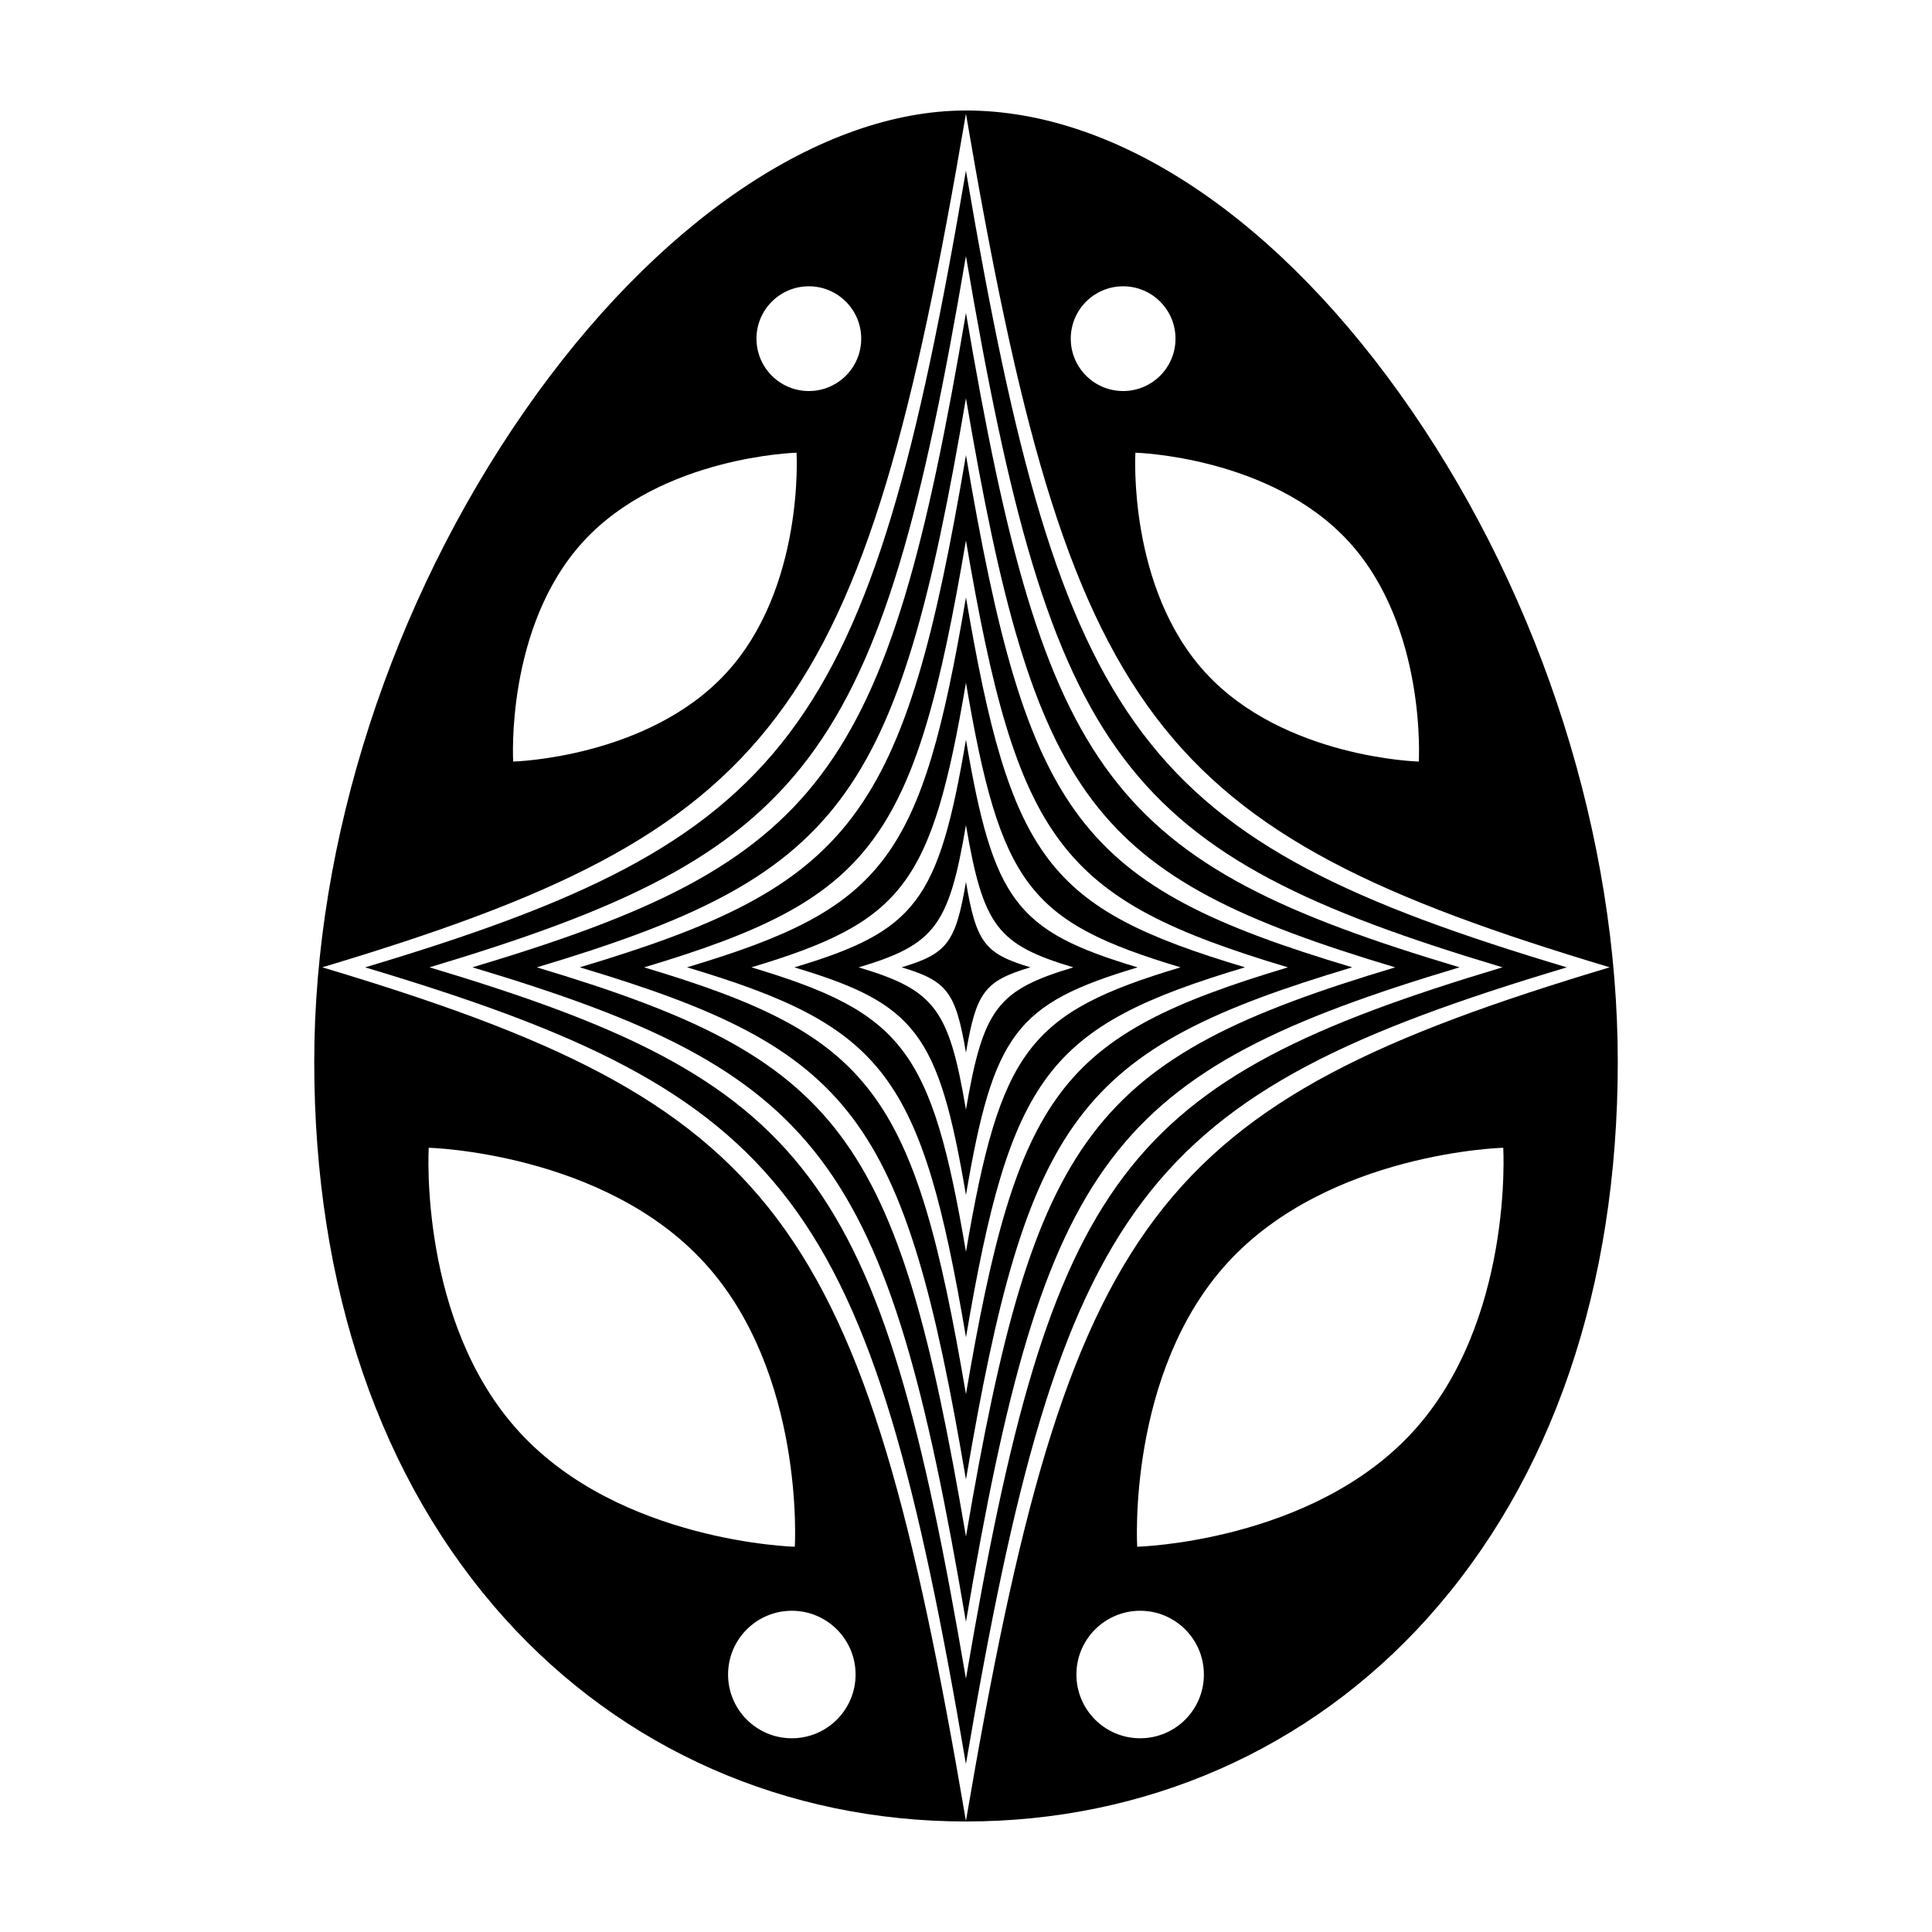
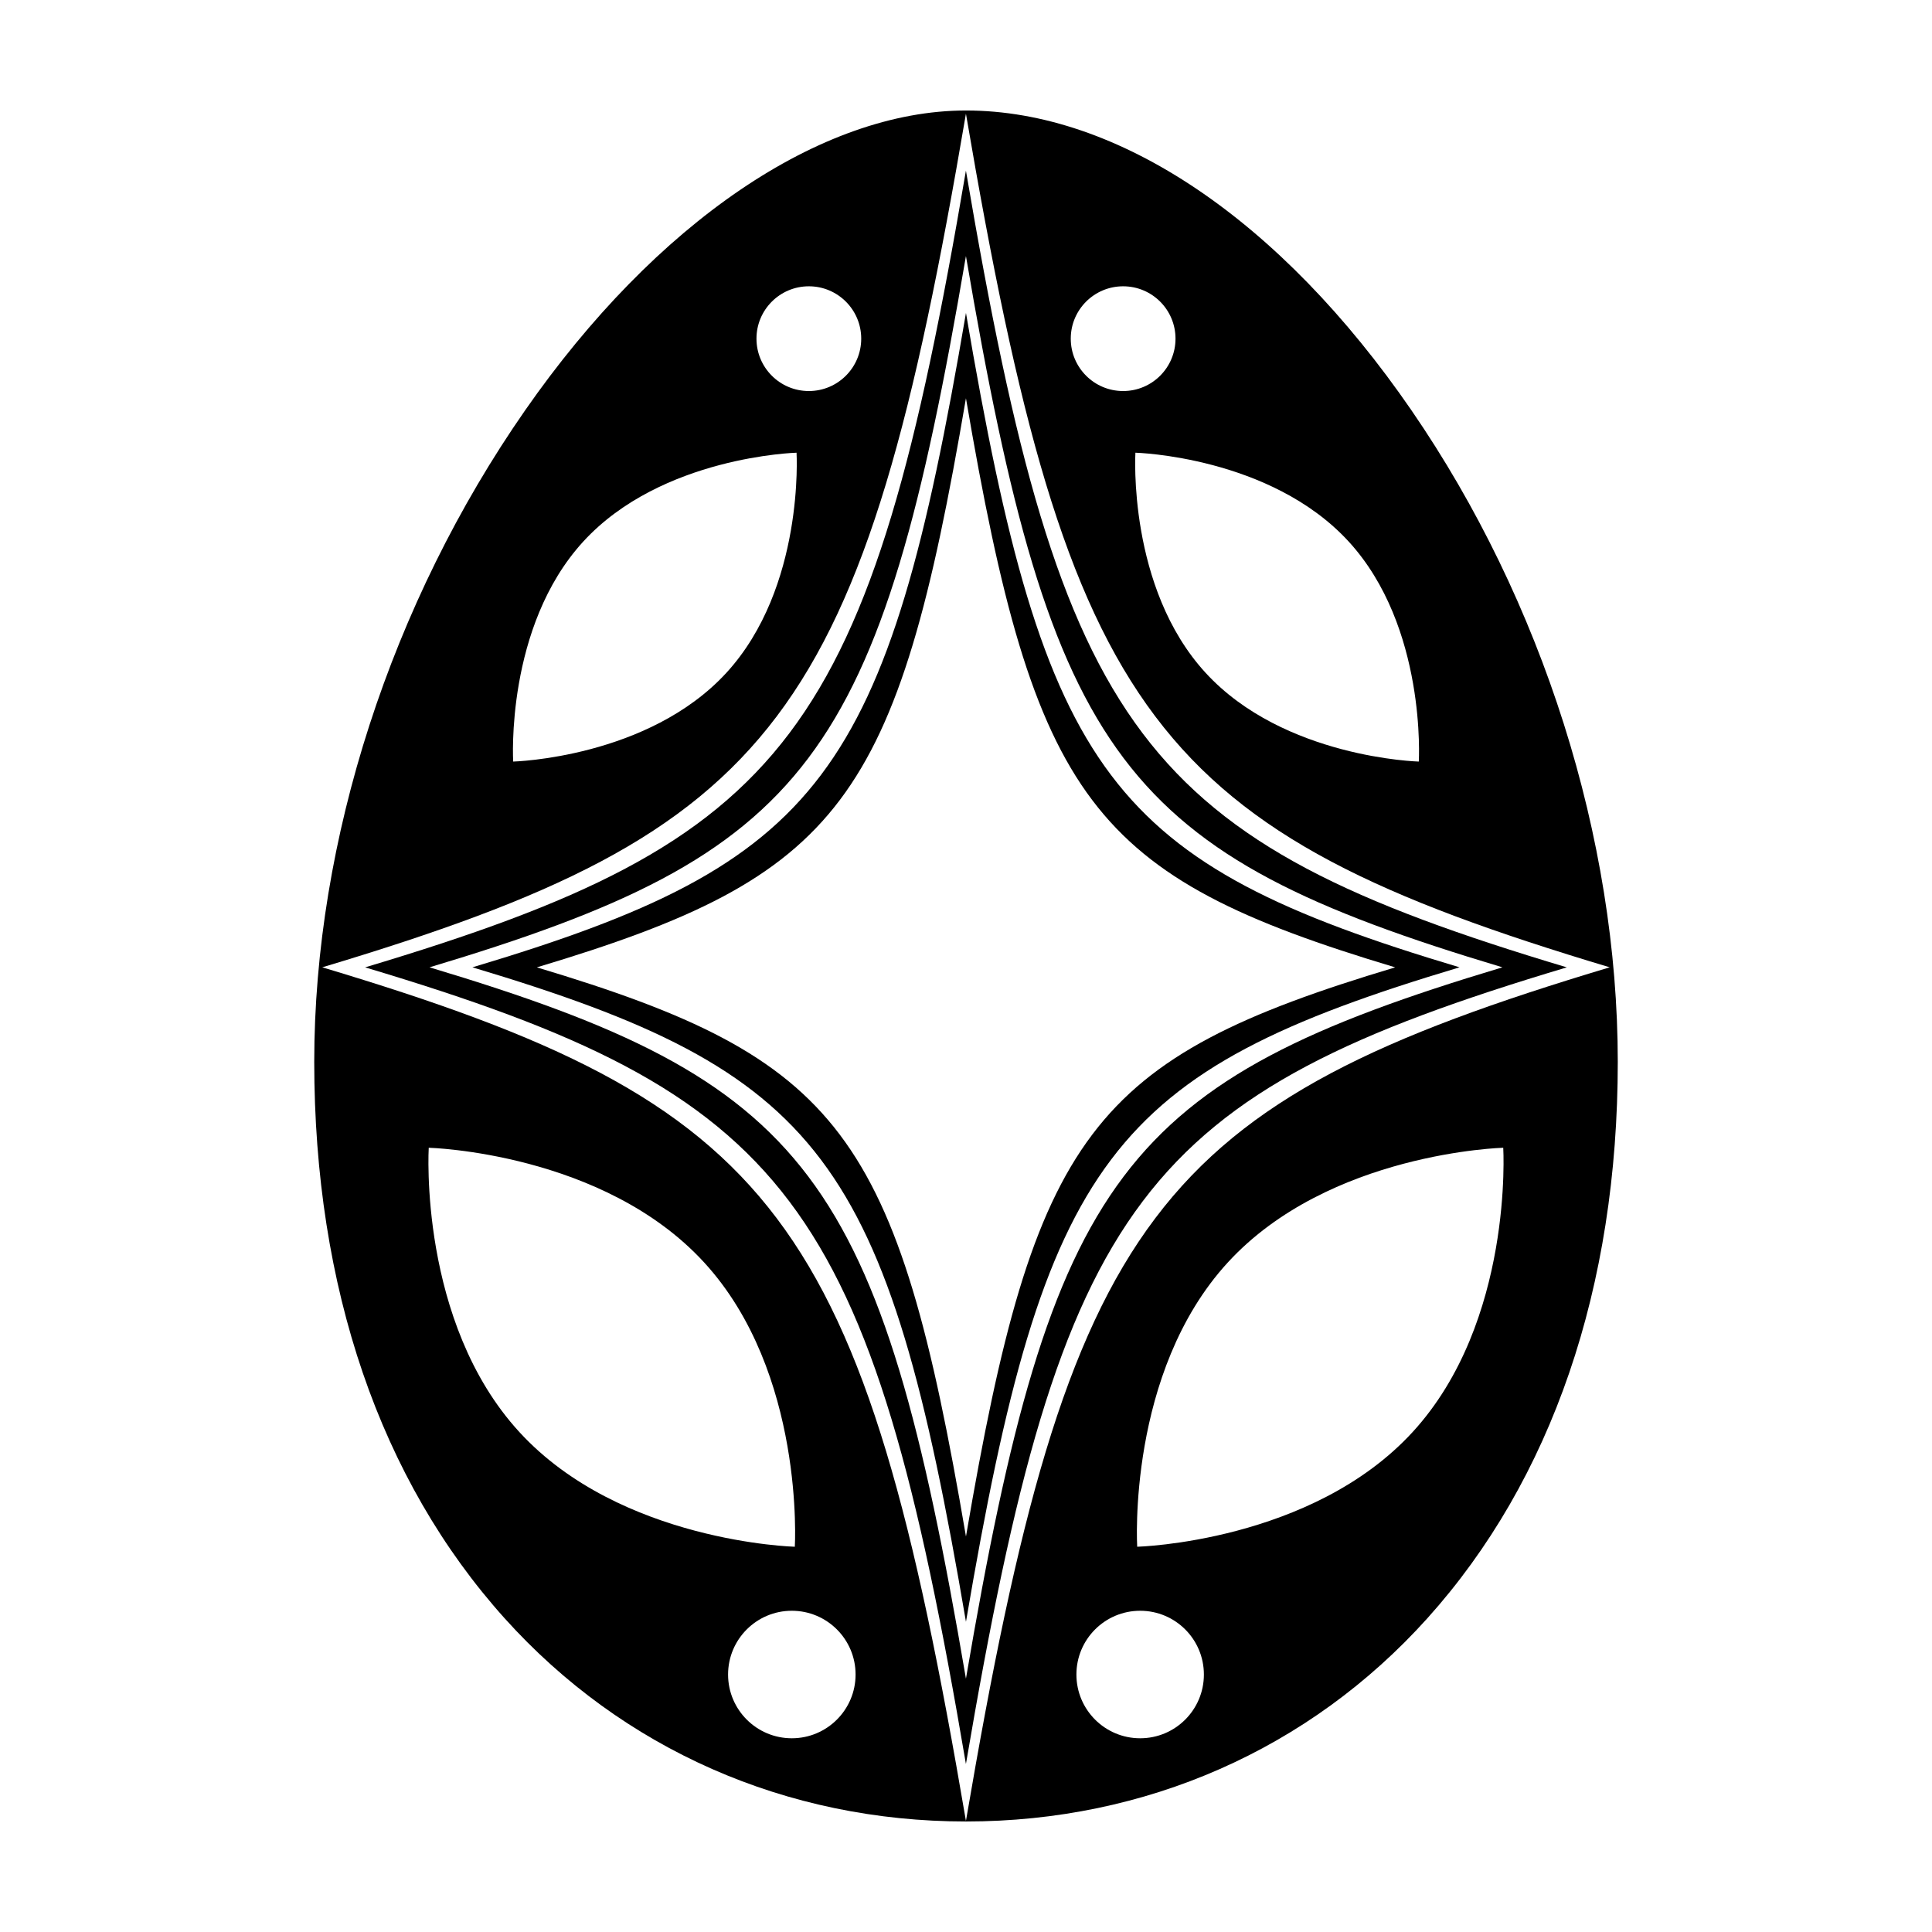
<svg xmlns="http://www.w3.org/2000/svg" fill="#000000" width="800px" height="800px" version="1.1" viewBox="144 144 512 512">
  <g>
-     <path d="m399.99 340.04c-7.281 42.809-13.203 50.668-45.48 60.324 32.273 9.652 38.199 17.512 45.48 60.32 7.285-42.809 13.211-50.668 45.488-60.32-32.277-9.66-38.203-17.516-45.488-60.324zm-0.004 98.02c-4.539-26.758-8.242-31.656-28.43-37.699 20.188-6.039 23.887-10.941 28.43-37.695 4.574 26.758 8.273 31.656 28.457 37.695-20.184 6.047-23.883 10.945-28.457 37.699z" />
-     <path d="m399.99 264.62c-16.383 96.324-29.711 114-102.34 135.73 72.633 21.723 85.965 39.398 102.34 135.72 16.383-96.324 29.715-114 102.36-135.72-72.641-21.73-85.973-39.406-102.36-135.73zm-0.004 248.84c-13.664-80.273-24.754-94.973-85.289-113.1 60.539-18.141 71.625-32.844 85.289-113.12 13.695 80.273 24.781 94.973 85.32 113.12-60.539 18.129-71.629 32.832-85.32 113.1z" />
-     <path d="m399.99 377.73c-2.731 16.055-4.949 19-17.055 22.621 12.102 3.617 14.324 6.566 17.055 22.617 2.734-16.055 4.953-19 17.062-22.617-12.109-3.621-14.328-6.562-17.062-22.621z" />
    <path d="m399.99 226.93c-20.93 123.08-37.961 145.67-130.79 173.42 92.828 27.781 109.86 50.359 130.79 173.44 20.945-123.08 37.98-145.66 130.8-173.44-92.824-27.746-109.86-50.34-130.8-173.42zm-0.004 324.23c-18.223-107.02-33.012-126.62-113.72-150.8 80.715-24.188 95.496-43.785 113.72-150.82 18.246 107.02 33.039 126.63 113.75 150.82-80.703 24.18-95.496 43.781-113.74 150.8z" />
-     <path d="m399.99 302.32c-11.828 69.57-21.457 82.332-73.922 98.027 52.465 15.695 62.094 28.461 73.926 98.031 11.848-69.566 21.469-82.332 73.934-98.031-52.465-15.695-62.086-28.457-73.938-98.027zm0 173.43c-9.117-53.516-16.504-63.309-56.859-75.398 40.355-12.098 47.746-21.902 56.859-75.41 9.129 53.508 16.512 63.309 56.863 75.41-40.352 12.09-47.734 21.883-56.863 75.398z" />
    <path d="m399.98 189.22c-25.473 149.84-46.215 177.33-159.22 211.14 113 33.797 133.75 61.293 159.22 211.12 25.504-149.83 46.246-177.33 159.24-211.12-113-33.805-133.74-61.297-159.24-211.14zm0.004 399.64c-22.789-133.78-41.262-158.28-142.16-188.51 100.89-30.223 119.37-54.723 142.16-188.5 22.801 133.78 41.277 158.28 142.18 188.5-100.9 30.234-119.38 54.734-142.18 188.51z" />
    <path d="m518.06 252.75c-34.723-50.504-77.758-79.469-118.06-79.469-38.527 0-82.211 29.703-116.84 79.461-35.512 51.02-55.883 113.94-55.883 172.64 0 59.797 17.461 110.81 50.488 147.52 31.23 34.695 74.641 53.809 122.24 53.809 47.594 0 91.004-19.113 122.23-53.816 33.035-36.711 50.492-87.723 50.492-147.52-0.004-59.168-19.926-122.09-54.664-172.62zm-16.656 34.754c20.738 22.605 18.59 58.32 18.59 58.32s-35.77-0.926-56.508-23.531c-20.738-22.602-18.59-58.32-18.59-58.32s35.77 0.93 56.508 23.531zm-59.762-67.633c7.664 0 13.879 6.211 13.879 13.879 0 7.664-6.211 13.879-13.879 13.879s-13.879-6.211-13.879-13.879c-0.004-7.664 6.211-13.879 13.879-13.879zm-83.289 0c7.664 0 13.879 6.211 13.879 13.879 0 7.664-6.211 13.879-13.879 13.879s-13.879-6.211-13.879-13.879c-0.004-7.664 6.215-13.879 13.879-13.879zm-59.77 67.633c20.738-22.602 56.508-23.531 56.508-23.531s2.152 35.715-18.586 58.32c-20.738 22.605-56.508 23.531-56.508 23.531s-2.144-35.715 18.586-58.32zm-16.949 236c-26.789-29.195-24.016-75.336-24.016-75.336s46.211 1.199 72.992 30.398c26.793 29.195 24.023 75.336 24.023 75.336 0 0.004-46.211-1.195-73-30.398zm72.207 81.156c-9.332 0-16.895-7.562-16.895-16.895 0-9.332 7.562-16.895 16.895-16.895s16.895 7.562 16.895 16.895c0 9.332-7.566 16.895-16.895 16.895zm46.141 21.898c-27.34-160.54-49.516-189.94-170.58-226.21 121.07-36.27 143.24-65.672 170.58-226.21 27.371 160.54 49.543 189.94 170.61 226.21-121.07 36.27-143.24 65.672-170.61 226.21zm46.172-21.898c-9.332 0-16.895-7.562-16.895-16.895 0-9.332 7.562-16.895 16.895-16.895s16.887 7.562 16.887 16.895c0.004 9.332-7.555 16.895-16.887 16.895zm72.207-81.156c-26.789 29.199-72.992 30.398-72.992 30.398s-2.781-46.141 24.012-75.336c26.793-29.199 72.992-30.398 72.992-30.398 0 0.004 2.781 46.141-24.012 75.336z" />
  </g>
</svg>